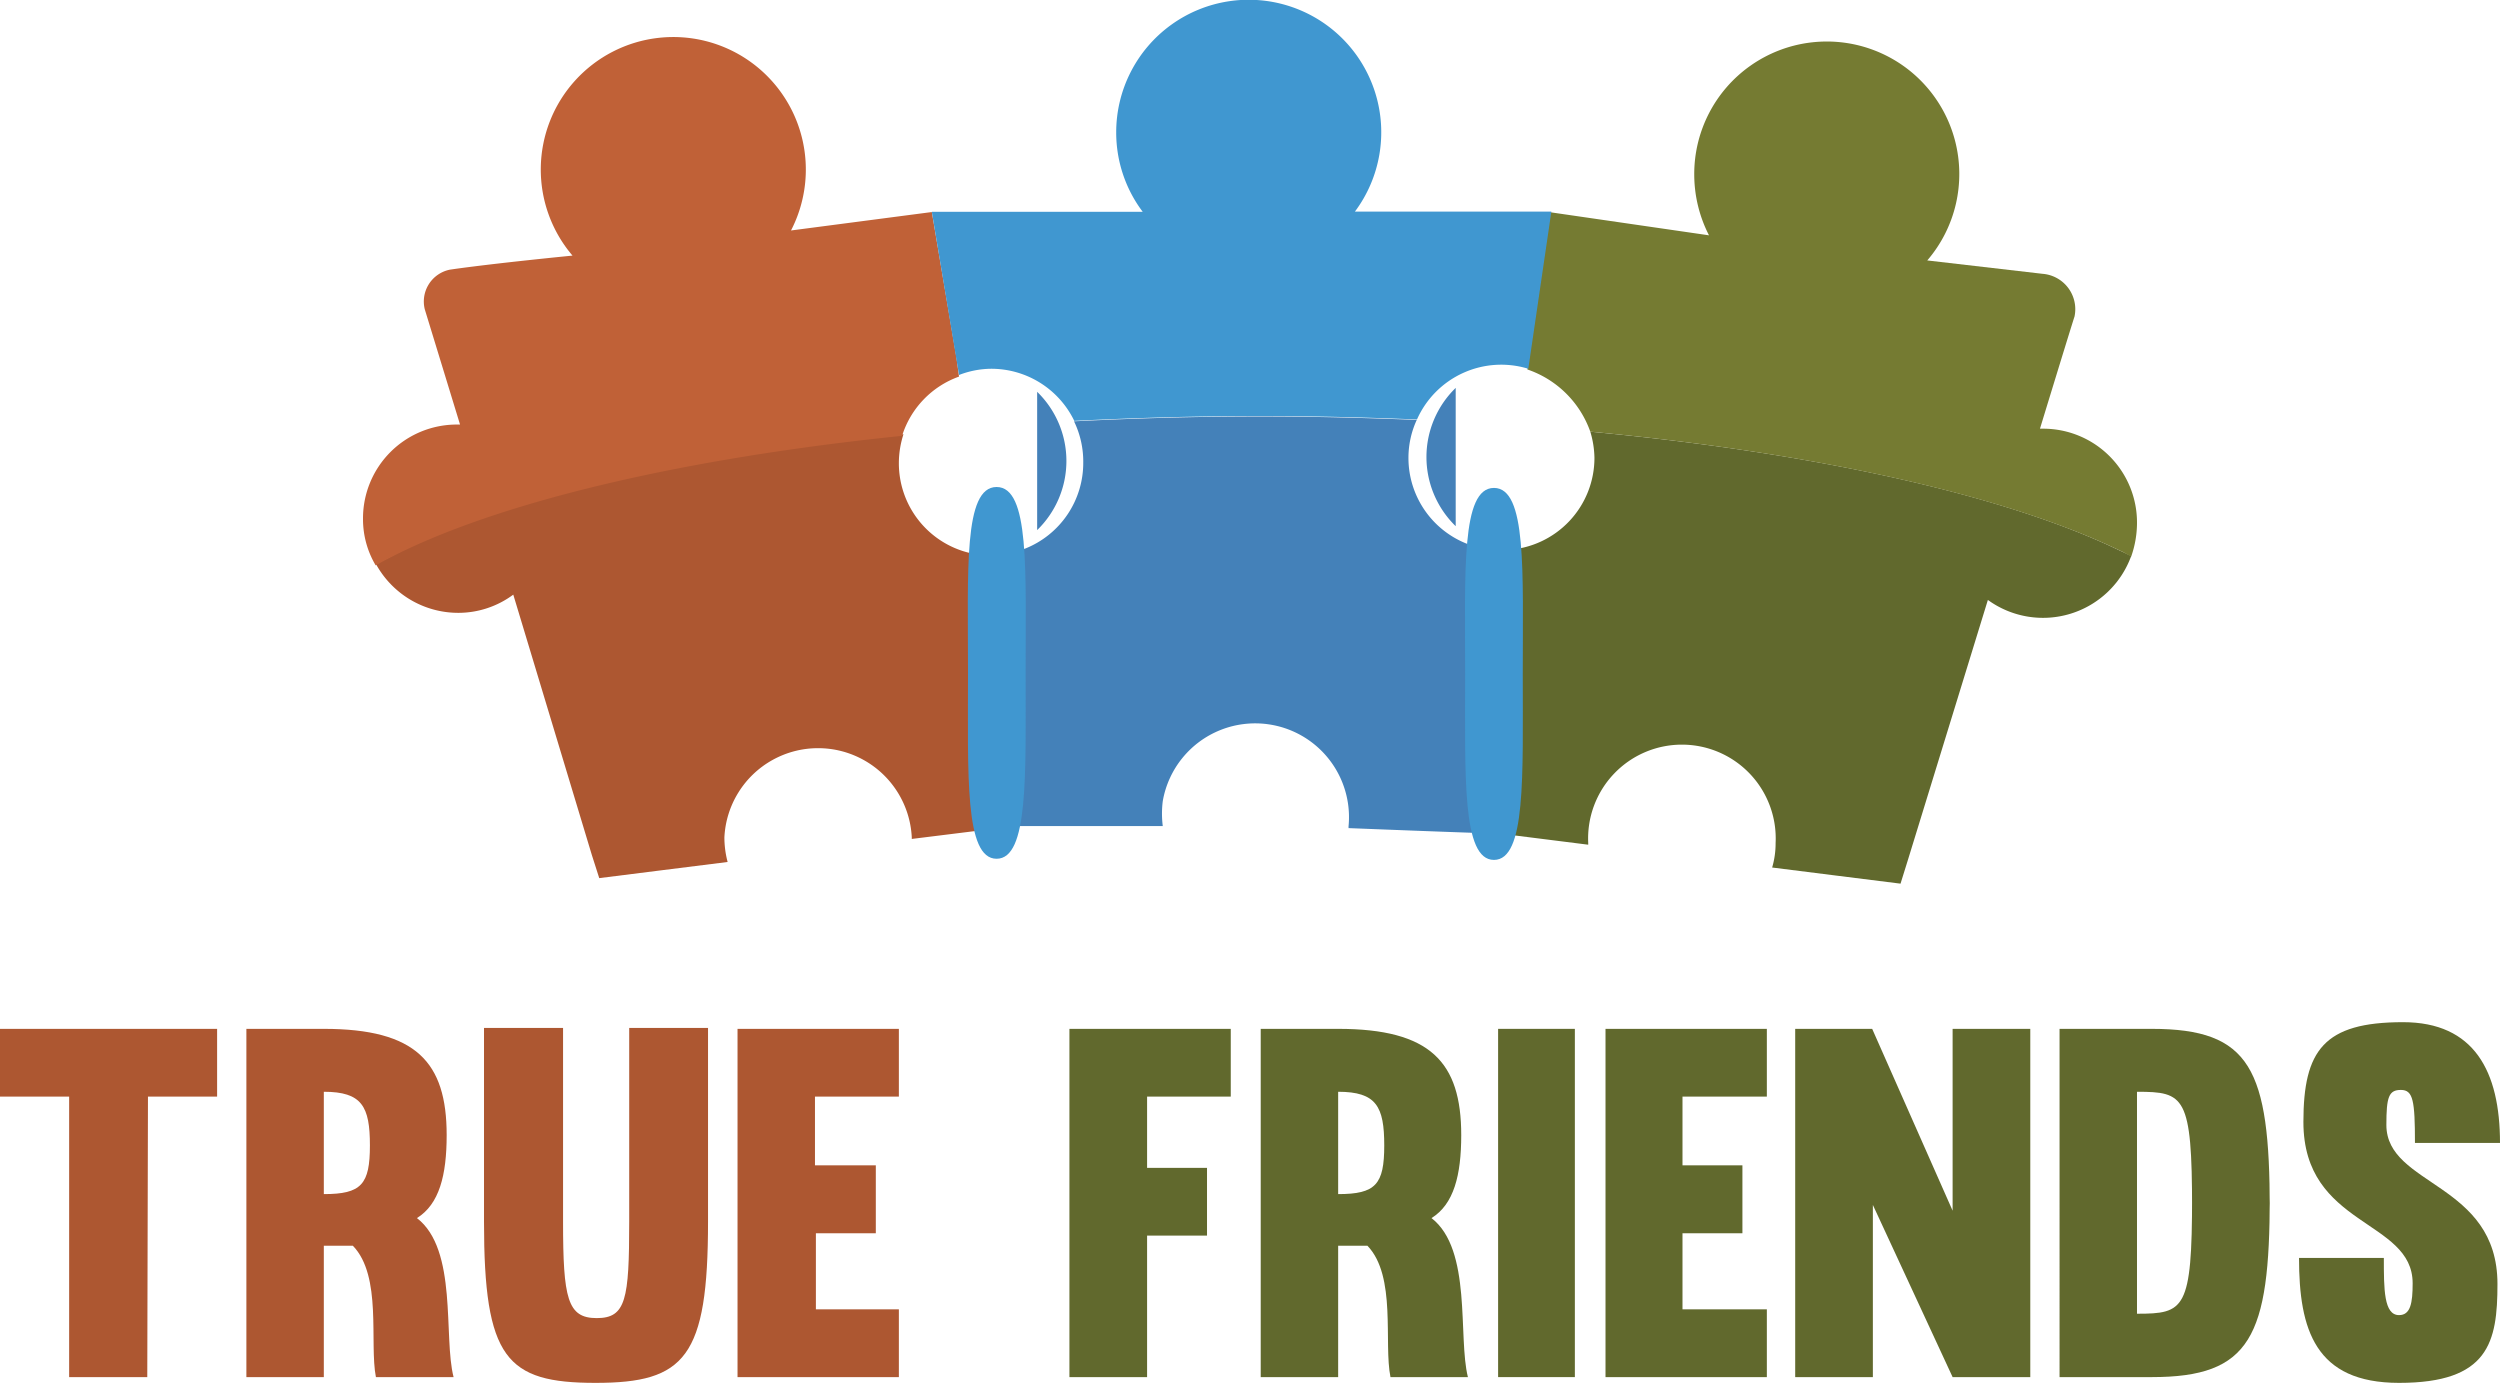
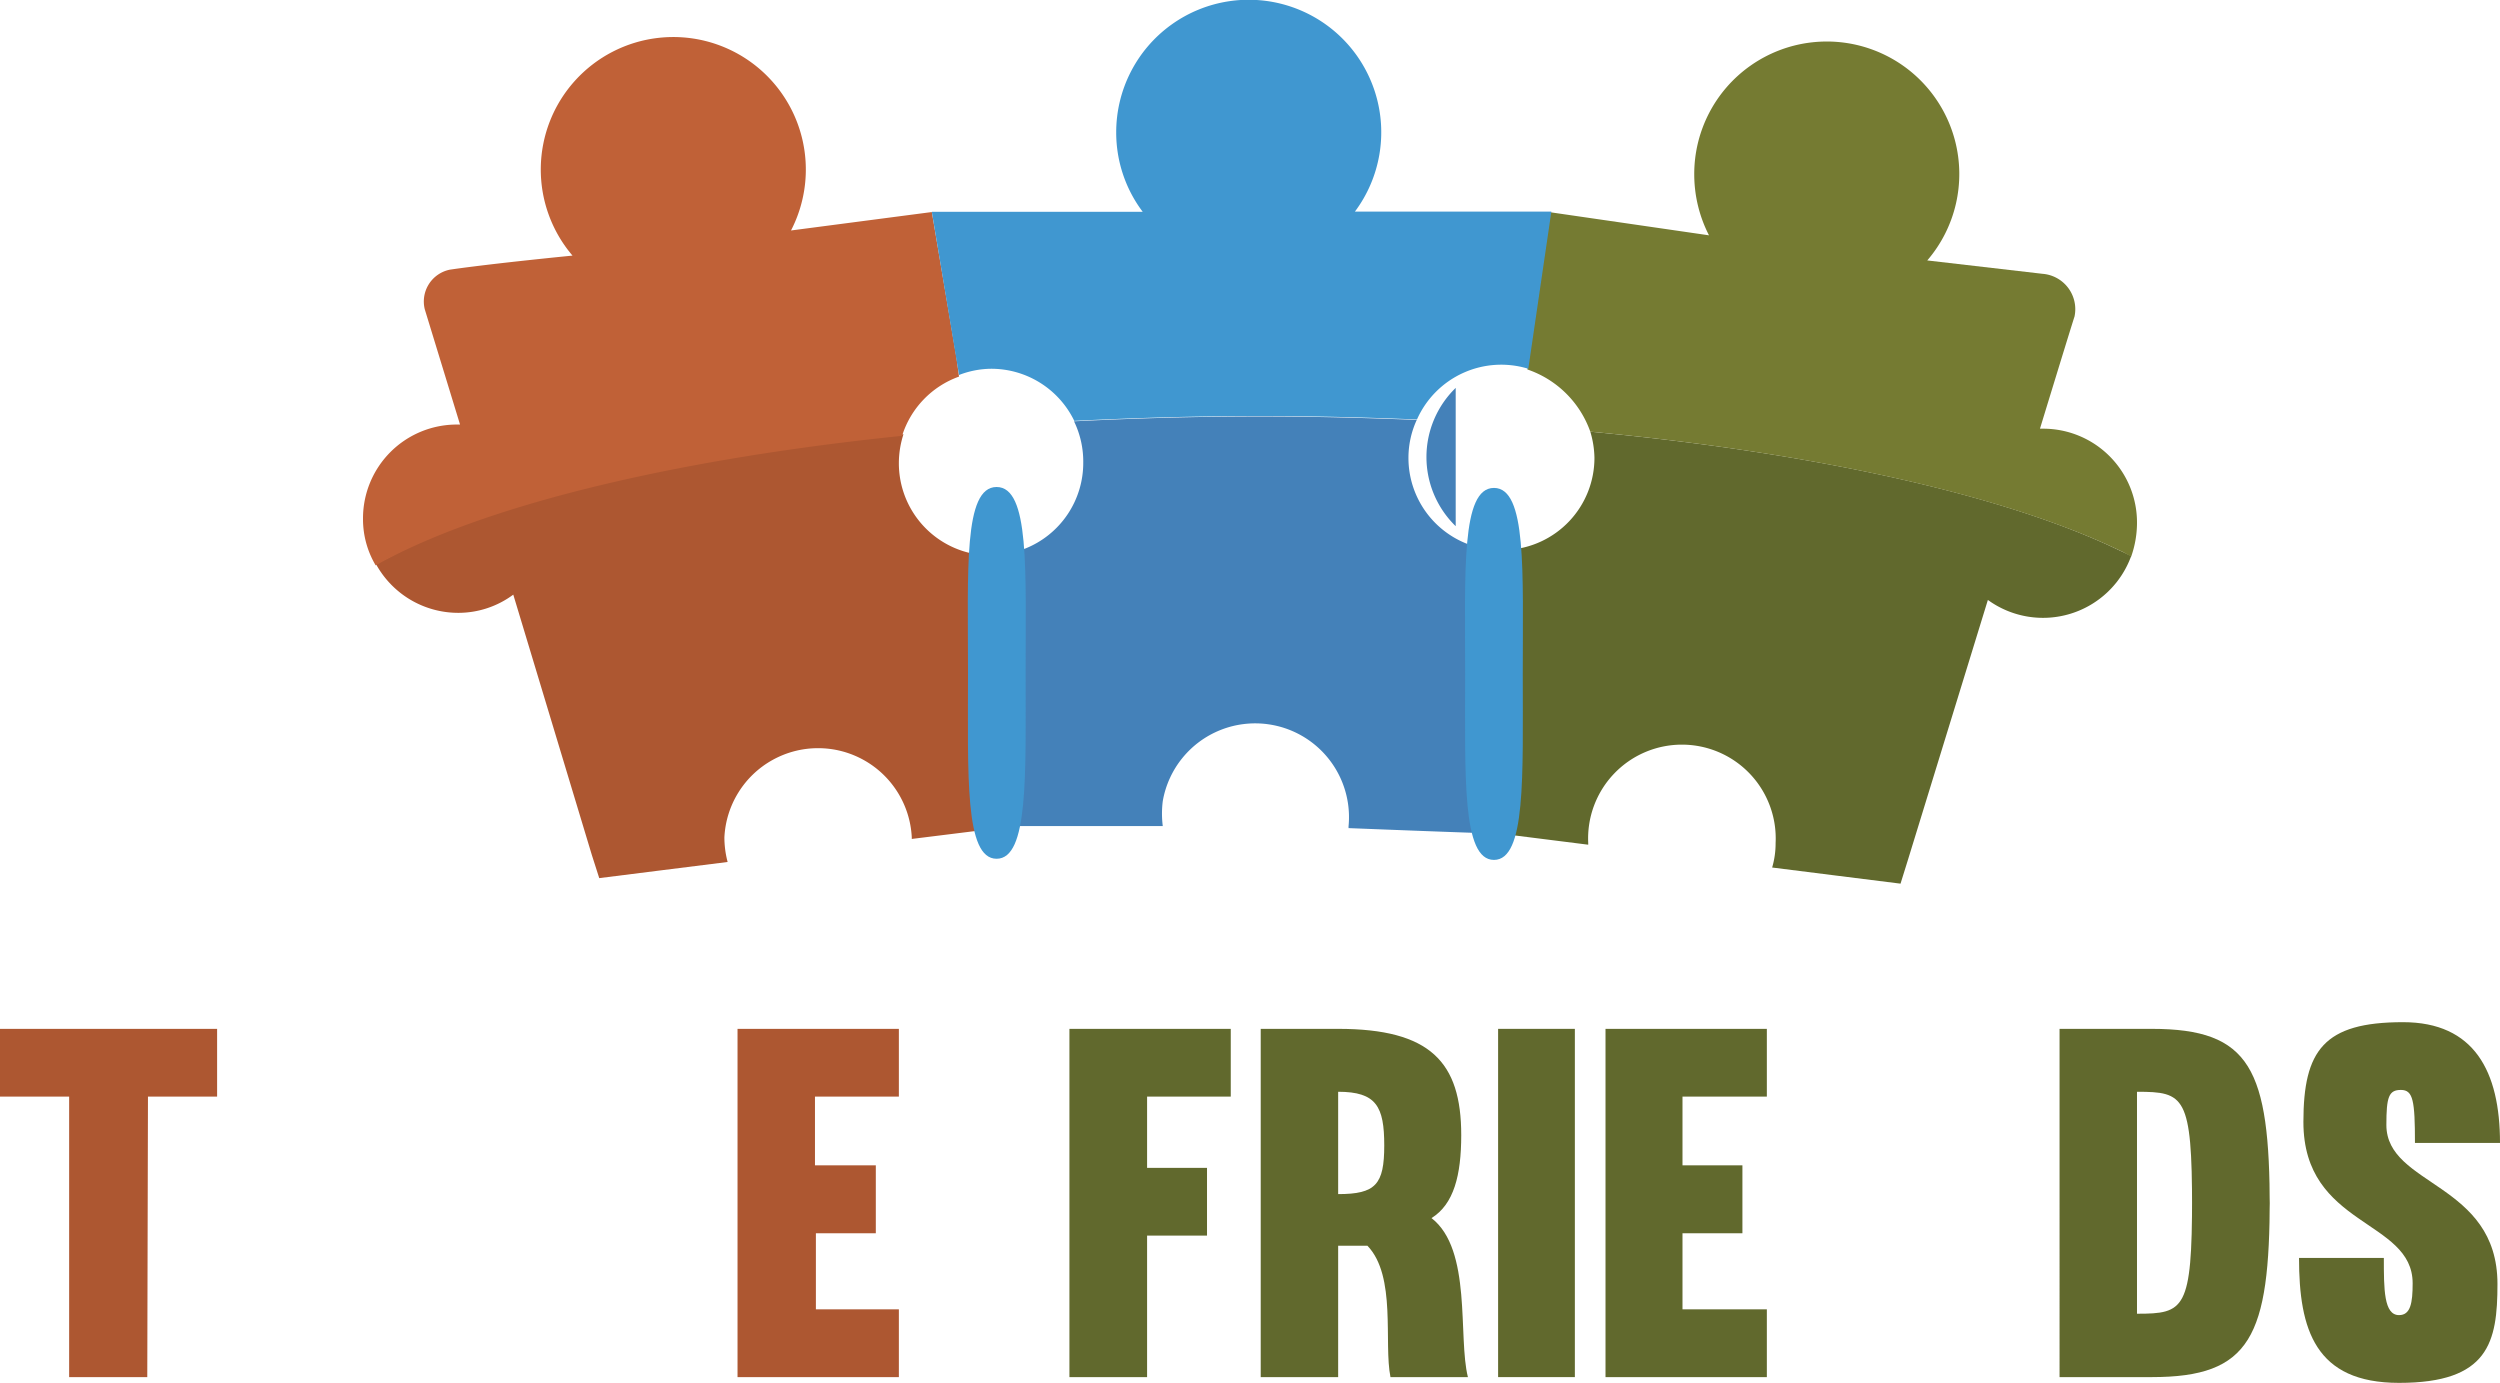
<svg xmlns="http://www.w3.org/2000/svg" id="Layer_1" data-name="Layer 1" viewBox="0 0 108.47 60">
  <path d="M6.39,59.75H3V47.58H0V44.64H9.42v2.94h-3Z" style="fill:#ad5731" />
-   <path d="M14.05,54.05v5.7H10.69V44.64h3.36c4,0,5.33,1.44,5.33,4.61,0,1.74-.32,3-1.29,3.6,1.78,1.37,1.14,5.16,1.59,6.9H16.31c-.29-1.48.28-4.38-1-5.7Zm0-2.24c1.63,0,2-.42,2-2.11s-.34-2.33-2-2.33Z" style="fill:#ad5731" />
-   <path d="M27.3,53v-8.4h3.42V53c0,5.9-1,7-4.88,7S21,58.94,21,53v-8.4h3.43V53c0,3.34.19,4.19,1.46,4.19S27.3,56.38,27.3,53Z" style="fill:#ad5731" />
  <path d="M35.36,50.56H38v2.95h-2.6v3.3H39v2.94H32V44.64h7v2.94H35.36Z" style="fill:#ad5731" />
  <path d="M46.4,59.75V44.64h7v2.94H49.77v3.09h2.6v2.94h-2.6v6.14Z" style="fill:#61692d" />
  <path d="M58.06,54.05v5.7H54.7V44.64h3.36c4,0,5.34,1.44,5.34,4.61,0,1.74-.32,3-1.29,3.6,1.77,1.37,1.14,5.16,1.58,6.9H60.33c-.3-1.48.27-4.38-1-5.7Zm0-2.24c1.63,0,2-.42,2-2.11s-.34-2.33-2-2.33Z" style="fill:#61692d" />
  <path d="M68.33,44.64V59.75H65V44.64Z" style="fill:#61692d" />
  <path d="M73,50.56h2.6v2.95H73v3.3h3.66v2.94h-7V44.64h7v2.94H73Z" style="fill:#61692d" />
-   <path d="M88.09,44.64V59.75H84.72l-3.46-7.47v7.47H77.89V44.64h3.34l3.49,7.89V44.64Z" style="fill:#61692d" />
  <path d="M98.48,51.94c0,6.07-.83,7.81-5.12,7.81h-4V44.64h4c4.29,0,5.12,1.74,5.12,7.81Zm-3.37.51c0-4.91-.33-5.08-2.39-5.08V57c2.06,0,2.39-.17,2.39-5.08Z" style="fill:#61692d" />
  <path d="M103.54,48.81c0,2.66,4.82,2.49,4.82,6.9,0,2.53-.38,4.29-4.27,4.29-3.64,0-4.34-2.31-4.34-5.42h3.68c0,1.36,0,2.48.66,2.48.5,0,.59-.53.59-1.38,0-2.79-4.74-2.43-4.74-7,0-3.11.89-4.33,4.32-4.33,3.09,0,4.21,2.13,4.21,5.24h-3.69c0-1.84-.08-2.3-.61-2.3S103.54,47.6,103.54,48.81Z" style="fill:#61692d" />
  <path d="M92,23.9c-4.9-2.38-13.08-4.24-23-5.17a4.17,4.17,0,0,1,.18,1.13,4,4,0,0,1-3.79,4L63.75,36h0l5.16.65v-.07a4.07,4.07,0,1,1,8.13,0,3.72,3.72,0,0,1-.15,1.06l2.62.33,2.95.37.33-1.06,3.46-11.25a4.07,4.07,0,0,0,6.22-1.91Z" style="fill:#61692d" />
  <path d="M88.65,18.6h-.14s1.28-4.19,1.5-4.87a1.54,1.54,0,0,0-1.39-1.85l-5-.58A5.75,5.75,0,1,0,73.51,7.59a5.79,5.79,0,0,0,.64,2.62l-6.88-1-1,6.82A4.4,4.4,0,0,1,69,18.73c9.89.93,18.07,2.79,23,5.17.15.06.32.18.47.24a4.41,4.41,0,0,0,.25-1.42v0A4.07,4.07,0,0,0,88.65,18.6Z" style="fill:#757b32" />
  <path d="M39,20.06a4.1,4.1,0,0,1,.2-1.22c-10.1,1-18.3,3.06-22.84,5.62a3.92,3.92,0,0,1-.55-2s0,0,0,.06a4,4,0,0,0,.5,1.95,4.07,4.07,0,0,0,3.57,2.12,4,4,0,0,0,2.39-.79L25.68,37.1l.32,1,2.78-.35,2.79-.35a4.18,4.18,0,0,1-.14-1.07,4.07,4.07,0,0,1,8.13,0s0,.05,0,.07l5.23-.65v-.3L42.91,24.1A4,4,0,0,1,39,20.06Z" style="fill:#ad5731" />
  <path d="M41.5,15.53,40.43,9.2h0L34.32,10a5.75,5.75,0,1,0-9.48,1.09s-3.47.34-5.32.61a1.41,1.41,0,0,0-1.09,1.72l1.53,5h-.14a4.07,4.07,0,0,0-4.07,4.06s0,0,0,.05a3.92,3.92,0,0,0,.55,2c4.55-2.55,12.74-4.58,22.84-5.62a4,4,0,0,1,2.47-2.57Z" style="fill:#c06137" />
  <path d="M58.78,9.19A5.75,5.75,0,1,0,48.43,5.75a5.71,5.71,0,0,0,1.15,3.44H40.43l1.18,7.08A3.94,3.94,0,0,1,43,16a4,4,0,0,1,3.61,2.26c2.62-.13,5.31-.21,8.08-.21,2.31,0,4.57.06,6.79.15A4,4,0,0,1,66.31,16l1-6.82H58.78Zm-4.1,6.32-.1,0,.1,0Z" style="fill:#4097d0" />
  <path d="M63.86,23.67a4,4,0,0,1-2.75-3.81,3.93,3.93,0,0,1,.36-1.64c-2.22-.09-4.48-.15-6.79-.15-2.77,0-5.46.08-8.08.21A4,4,0,0,1,47,20.06a4,4,0,0,1-2.54,3.75l-1.9.29.89,11.74,7,0a4.34,4.34,0,0,1,0-1.08,4.07,4.07,0,0,1,8.06,1.1.64.64,0,0,1,0,.07s5.78.23,6.35.23l.91-12.67" style="fill:#4481b9" />
  <path d="M84.31,25.94" style="fill:#757b32" />
  <path d="M66.07,29.24c0,4.46.14,8.07-1.25,8.07s-1.25-3.61-1.25-8.07-.18-8.07,1.25-8.07,1.25,3.62,1.25,8.07" style="fill:#4097d0" />
  <path d="M44.5,29.19c0,4.46.13,8.07-1.26,8.07S42,33.65,42,29.19s-.2-8.06,1.24-8.06,1.26,3.61,1.26,8.06" style="fill:#4097d0" />
-   <path d="M45,23.08V17a4.18,4.18,0,0,1,0,6" style="fill:#4481b9" />
  <path d="M63.16,16.83v6a4.18,4.18,0,0,1,0-6" style="fill:#4481b9" />
</svg>